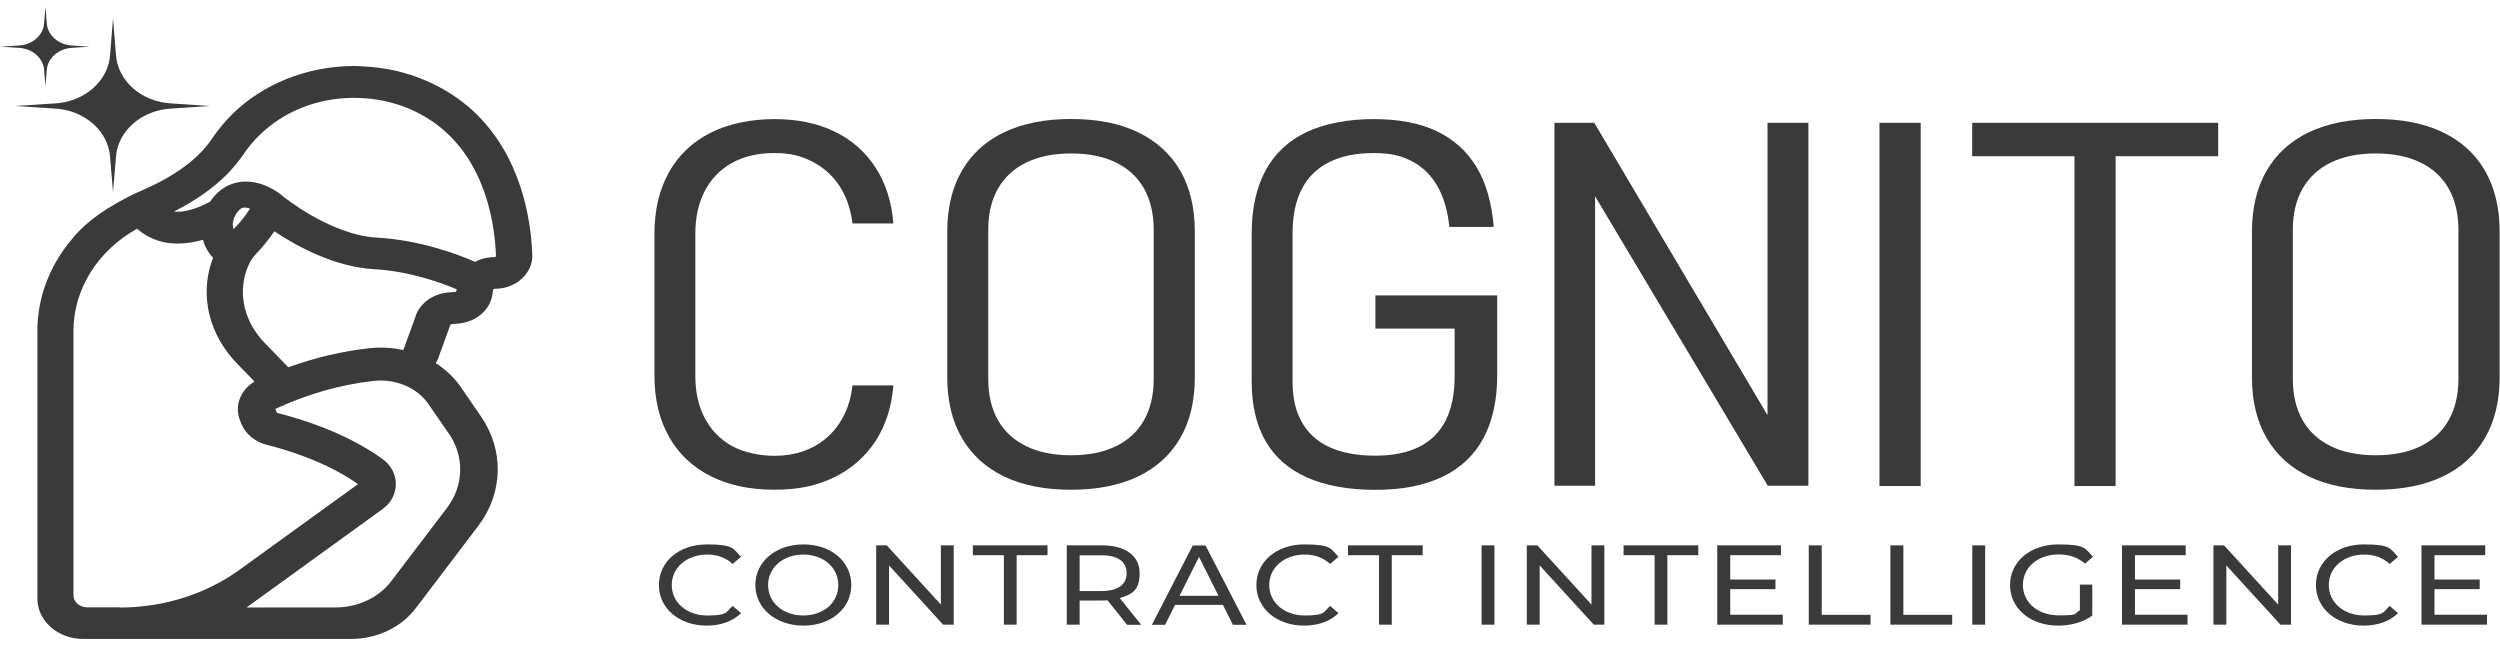
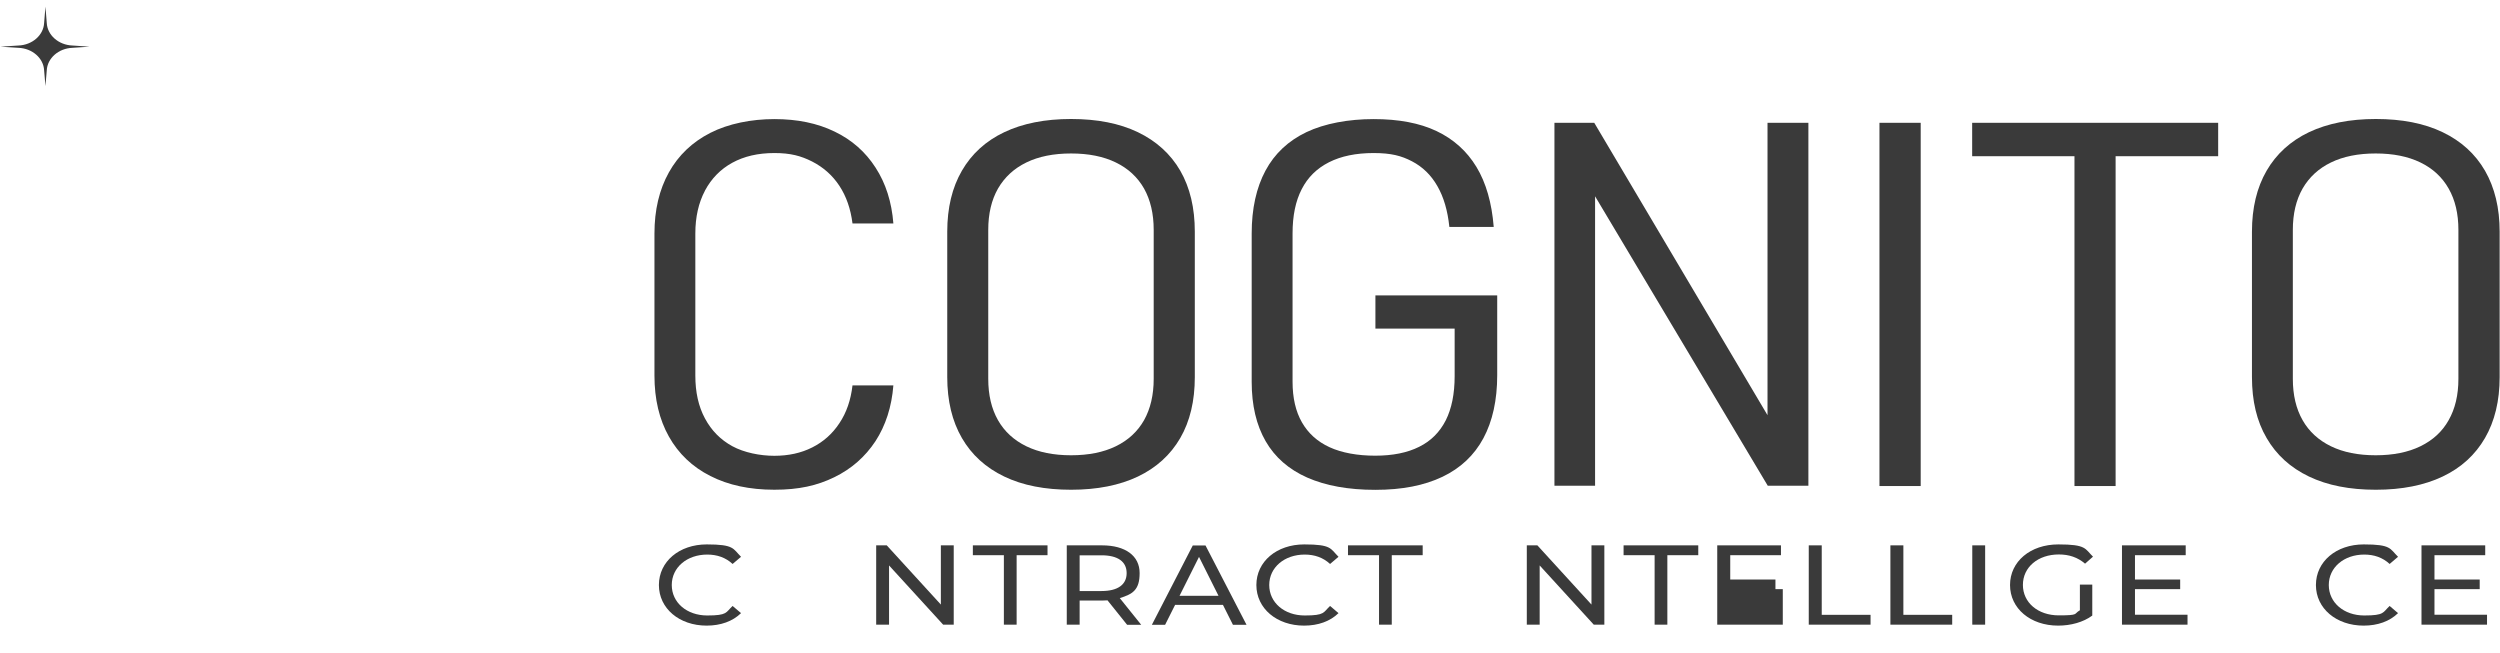
<svg xmlns="http://www.w3.org/2000/svg" width="157" height="41" viewBox="0 0 157 41" fill="none">
  <g clip-path="url(#clip0_59_701)">
-     <path d="M28.278 20.416C28.293 20.383 28.324 20.363 28.361 20.356L28.807 20.316C29.902 20.217 30.778 19.466 30.921 18.503L30.966 18.211C30.966 18.171 31.012 18.138 31.065 18.138C31.714 18.138 32.318 17.912 32.764 17.507C33.209 17.096 33.451 16.564 33.428 15.986C33.345 13.828 32.756 9.784 29.706 6.962C28.316 5.687 26.542 4.797 24.616 4.392C23.589 4.173 22.343 4.146 22.343 4.146C22.26 4.146 22.177 4.146 22.087 4.146C19.225 4.186 16.499 5.288 14.588 7.168C14.113 7.639 13.682 8.164 13.305 8.721C12.474 9.95 11.047 11.019 9.053 11.896C8.691 12.055 8.329 12.214 7.981 12.4C6.071 13.39 5.134 14.247 4.462 15.083C3.118 16.697 2.348 18.689 2.348 20.768V37.596C2.348 38.99 3.632 40.126 5.225 40.126H22.034C23.665 40.126 25.182 39.408 26.088 38.22L26.157 38.133L30.03 33.033C31.601 30.975 31.669 28.279 30.211 26.16L28.943 24.314C28.527 23.71 27.991 23.205 27.365 22.806C27.433 22.694 27.485 22.594 27.516 22.508L28.278 20.409V20.416ZM15.253 9.744C15.555 9.293 15.902 8.874 16.28 8.502C17.79 7.015 19.859 6.178 22.117 6.145C24.367 6.118 26.489 6.895 28.052 8.343C30.581 10.681 31.072 14.18 31.148 16.053C31.148 16.066 31.148 16.093 31.125 16.119C31.095 16.146 31.065 16.146 31.057 16.146C30.612 16.146 30.196 16.252 29.841 16.445C28.686 15.94 26.323 15.07 23.687 14.924C20.735 14.765 17.745 12.307 17.715 12.281C17.548 12.135 16.408 11.232 15.049 11.431C14.505 11.511 13.773 11.796 13.207 12.653C12.716 12.932 11.719 13.383 10.926 13.284C12.867 12.301 14.316 11.119 15.245 9.751L15.253 9.744ZM15.706 13.098C15.691 13.118 15.683 13.138 15.668 13.151C15.419 13.543 15.117 13.928 14.724 14.333C14.709 14.353 14.687 14.373 14.664 14.393C14.664 14.373 14.656 14.353 14.649 14.326C14.649 14.3 14.634 14.28 14.634 14.253C14.618 14.194 14.618 14.127 14.618 14.061C14.634 13.895 14.687 13.695 14.807 13.47C14.913 13.29 15.087 13.071 15.298 13.038C15.411 13.025 15.532 13.045 15.661 13.091C15.676 13.091 15.683 13.091 15.698 13.098H15.706ZM7.528 38.14H5.474C4.999 38.14 4.613 37.801 4.613 37.383V20.781C4.613 18.151 6.154 15.727 8.608 14.366C9.114 14.811 9.733 15.11 10.428 15.236C10.677 15.276 10.926 15.296 11.168 15.296C11.726 15.296 12.263 15.196 12.746 15.057C12.867 15.508 13.093 15.887 13.38 16.186C13.35 16.259 13.32 16.332 13.297 16.412C12.542 18.636 13.146 21.047 14.913 22.86L15.985 23.962C15.079 24.493 14.694 25.529 15.094 26.452L15.177 26.658C15.449 27.282 16.046 27.761 16.771 27.94C17.813 28.199 20.44 28.949 22.479 30.404L15.041 35.783C12.92 37.317 10.262 38.153 7.521 38.153L7.528 38.14ZM28.195 27.236C29.177 28.67 29.132 30.497 28.075 31.891L24.563 36.506C23.785 37.529 22.479 38.147 21.075 38.147H15.487L24.05 31.951L24.087 31.918C24.329 31.732 24.533 31.506 24.654 31.247C25.092 30.35 24.797 29.387 24.027 28.83C21.724 27.163 18.892 26.306 17.412 25.934C17.397 25.934 17.397 25.928 17.39 25.914L17.299 25.709C17.299 25.689 17.299 25.675 17.299 25.675C19.308 24.746 21.377 24.155 23.453 23.922C24.843 23.769 26.194 24.34 26.912 25.383L28.18 27.223L28.195 27.236ZM26.119 19.811L25.356 21.91C25.349 21.937 25.341 21.956 25.326 21.983C24.631 21.83 23.906 21.791 23.166 21.87C21.467 22.063 19.768 22.461 18.107 23.066L16.642 21.558C15.374 20.256 14.943 18.55 15.479 16.976C15.615 16.584 15.789 16.265 15.985 16.053C16.476 15.535 16.891 15.03 17.231 14.525C18.568 15.422 20.984 16.777 23.544 16.91C25.666 17.029 27.637 17.726 28.678 18.165L28.663 18.258C28.663 18.297 28.626 18.331 28.58 18.331L28.127 18.37C27.191 18.457 26.406 19.021 26.111 19.811H26.119Z" fill="#3A3A3A" />
    <path d="M44.272 11.969C44.679 11.212 45.246 10.627 45.986 10.222C46.726 9.817 47.602 9.611 48.629 9.611C49.655 9.611 50.297 9.79 50.999 10.142C51.702 10.501 52.276 11.006 52.714 11.67C53.151 12.334 53.423 13.124 53.537 14.034H56.104C55.998 12.686 55.628 11.517 54.986 10.528C54.352 9.538 53.491 8.781 52.411 8.263C51.332 7.738 50.071 7.479 48.629 7.479C47.186 7.479 45.744 7.765 44.611 8.343C43.479 8.921 42.61 9.744 42.006 10.826C41.402 11.909 41.1 13.191 41.1 14.665V23.59C41.1 25.064 41.402 26.339 42.006 27.415C42.61 28.491 43.479 29.321 44.611 29.892C45.744 30.47 47.081 30.755 48.629 30.755C50.176 30.755 51.309 30.496 52.389 29.972C53.469 29.447 54.33 28.69 54.979 27.707C55.621 26.718 55.998 25.549 56.104 24.201H53.537C53.431 25.124 53.159 25.914 52.714 26.578C52.276 27.242 51.709 27.747 51.007 28.099C50.312 28.451 49.52 28.624 48.629 28.624C47.737 28.624 46.726 28.424 45.986 28.019C45.246 27.614 44.679 27.037 44.272 26.279C43.864 25.522 43.667 24.626 43.667 23.59V14.665C43.667 13.629 43.871 12.732 44.272 11.975" fill="#3A3A3A" />
    <path d="M74.121 10.72C73.509 9.665 72.618 8.861 71.463 8.303C70.3 7.745 68.903 7.473 67.264 7.473C65.626 7.473 64.221 7.752 63.066 8.303C61.903 8.854 61.02 9.665 60.408 10.72C59.796 11.776 59.487 13.051 59.487 14.552V23.683C59.487 25.177 59.796 26.452 60.408 27.508C61.02 28.564 61.903 29.368 63.066 29.926C64.221 30.483 65.626 30.756 67.264 30.756C68.903 30.756 70.307 30.477 71.463 29.926C72.618 29.374 73.509 28.564 74.121 27.508C74.732 26.452 75.034 25.177 75.034 23.683V14.552C75.034 13.058 74.732 11.783 74.121 10.72ZM72.452 23.79C72.452 24.805 72.248 25.669 71.848 26.386C71.44 27.103 70.851 27.648 70.073 28.026C69.296 28.405 68.359 28.591 67.264 28.591C66.169 28.591 65.233 28.405 64.455 28.026C63.678 27.648 63.081 27.103 62.673 26.386C62.266 25.669 62.062 24.805 62.062 23.79V14.439C62.062 13.423 62.266 12.56 62.673 11.843C63.089 11.126 63.678 10.581 64.455 10.203C65.233 9.824 66.169 9.638 67.264 9.638C68.359 9.638 69.296 9.824 70.073 10.203C70.851 10.581 71.44 11.126 71.848 11.843C72.248 12.56 72.452 13.423 72.452 14.439V23.79Z" fill="#3A3A3A" />
    <path d="M86.361 20.635H91.352V23.616C91.352 24.739 91.163 25.662 90.793 26.399C90.416 27.136 89.865 27.694 89.124 28.059C88.385 28.431 87.463 28.617 86.361 28.617C85.258 28.617 84.262 28.438 83.499 28.086C82.729 27.734 82.155 27.209 81.762 26.525C81.37 25.841 81.173 24.991 81.173 23.975V14.658C81.173 13.549 81.362 12.626 81.747 11.882C82.125 11.139 82.699 10.574 83.461 10.189C84.224 9.804 85.153 9.611 86.263 9.611C87.373 9.611 88.007 9.784 88.671 10.129C89.336 10.475 89.872 10.992 90.265 11.683C90.665 12.374 90.914 13.23 91.02 14.253H93.806C93.685 12.739 93.323 11.477 92.719 10.481C92.115 9.485 91.277 8.735 90.212 8.23C89.147 7.725 87.833 7.479 86.263 7.479C84.692 7.479 83.197 7.752 82.049 8.296C80.909 8.841 80.048 9.644 79.474 10.713C78.9 11.783 78.606 13.098 78.606 14.665V23.982C78.606 25.456 78.9 26.698 79.482 27.707C80.063 28.717 80.939 29.48 82.094 29.992C83.257 30.503 84.677 30.762 86.368 30.762C88.06 30.762 89.434 30.49 90.582 29.945C91.722 29.401 92.583 28.59 93.157 27.521C93.731 26.452 94.025 25.131 94.025 23.557V18.55H86.376V20.635H86.361Z" fill="#3A3A3A" />
    <path d="M111 26.074L100.119 7.712H97.619V30.503H100.171V12.327L111.015 30.503H113.567V7.712H111V26.074Z" fill="#3A3A3A" />
    <path d="M120.62 7.712H118.03V30.523H120.62V7.712Z" fill="#3A3A3A" />
    <path d="M123.852 9.81H130.277V30.523H132.86V9.81H139.301V7.712H123.852V9.81Z" fill="#3A3A3A" />
    <path d="M156.057 10.72C155.445 9.665 154.562 8.861 153.399 8.303C152.243 7.745 150.839 7.473 149.2 7.473C147.562 7.473 146.165 7.752 145.002 8.303C143.847 8.854 142.956 9.665 142.344 10.72C141.732 11.776 141.423 13.051 141.423 14.552V23.683C141.423 25.177 141.725 26.452 142.344 27.508C142.956 28.564 143.839 29.368 145.002 29.926C146.165 30.483 147.562 30.756 149.2 30.756C150.839 30.756 152.243 30.477 153.399 29.926C154.562 29.374 155.445 28.564 156.057 27.508C156.668 26.452 156.978 25.177 156.978 23.683V14.552C156.978 13.058 156.668 11.783 156.057 10.72ZM154.388 23.79C154.388 24.805 154.184 25.669 153.776 26.386C153.376 27.103 152.78 27.648 152.002 28.026C151.224 28.405 150.288 28.591 149.193 28.591C148.098 28.591 147.162 28.405 146.384 28.026C145.606 27.648 145.01 27.103 144.602 26.386C144.194 25.669 143.99 24.805 143.99 23.79V14.439C143.99 13.423 144.194 12.56 144.602 11.843C145.017 11.126 145.606 10.581 146.384 10.203C147.162 9.824 148.098 9.638 149.193 9.638C150.288 9.638 151.224 9.824 152.002 10.203C152.78 10.581 153.369 11.126 153.776 11.843C154.184 12.56 154.388 13.423 154.388 14.439V23.79Z" fill="#3A3A3A" />
    <path d="M41.379 36.739C41.379 35.265 42.656 34.189 44.385 34.189C46.114 34.189 46.023 34.455 46.537 34.966L46.008 35.417C45.57 35.012 45.034 34.827 44.415 34.827C43.139 34.827 42.187 35.637 42.187 36.739C42.187 37.841 43.131 38.652 44.415 38.652C45.699 38.652 45.57 38.459 46.008 38.054L46.537 38.505C46.016 39.017 45.261 39.289 44.377 39.289C42.663 39.289 41.379 38.213 41.379 36.739Z" fill="#3A3A3A" />
-     <path d="M47.435 36.739C47.435 35.278 48.712 34.189 50.456 34.189C52.2 34.189 53.461 35.271 53.461 36.739C53.461 38.207 52.185 39.289 50.456 39.289C48.727 39.289 47.435 38.2 47.435 36.739ZM52.646 36.739C52.646 35.637 51.709 34.827 50.448 34.827C49.187 34.827 48.236 35.637 48.236 36.739C48.236 37.841 49.172 38.652 50.448 38.652C51.724 38.652 52.646 37.841 52.646 36.739Z" fill="#3A3A3A" />
    <path d="M59.894 34.248V39.229H59.23L55.832 35.51V39.229H55.024V34.248H55.688L59.086 37.967V34.248H59.894Z" fill="#3A3A3A" />
    <path d="M63.036 34.866H61.095V34.248H65.784V34.866H63.844V39.229H63.043V34.866H63.036Z" fill="#3A3A3A" />
    <path d="M70.776 39.229L69.552 37.702C69.439 37.708 69.318 37.715 69.198 37.715H67.801V39.229H66.993V34.248H69.205C70.678 34.248 71.569 34.906 71.569 35.988C71.569 37.071 71.115 37.31 70.323 37.562L71.667 39.236H70.783L70.776 39.229ZM70.753 35.988C70.753 35.278 70.209 34.873 69.175 34.873H67.801V37.117H69.175C70.209 37.117 70.753 36.706 70.753 35.995V35.988Z" fill="#3A3A3A" />
    <path d="M76.809 37.987H73.796L73.169 39.236H72.338L74.906 34.255H75.706L78.281 39.236H77.428L76.801 37.987H76.809ZM76.522 37.416L75.298 34.973L74.075 37.416H76.522Z" fill="#3A3A3A" />
    <path d="M78.9 36.739C78.9 35.265 80.177 34.189 81.906 34.189C83.635 34.189 83.544 34.455 84.058 34.966L83.529 35.417C83.091 35.012 82.555 34.827 81.936 34.827C80.66 34.827 79.708 35.637 79.708 36.739C79.708 37.841 80.652 38.652 81.936 38.652C83.22 38.652 83.091 38.459 83.529 38.054L84.058 38.505C83.537 39.017 82.782 39.289 81.898 39.289C80.184 39.289 78.9 38.213 78.9 36.739Z" fill="#3A3A3A" />
    <path d="M86.595 34.866H84.654V34.248H89.344V34.866H87.403V39.229H86.603V34.866H86.595Z" fill="#3A3A3A" />
-     <path d="M93.043 34.248H93.851V39.229H93.043V34.248Z" fill="#3A3A3A" />
    <path d="M100.753 34.248V39.229H100.089L96.691 35.51V39.229H95.883V34.248H96.547L99.945 37.967V34.248H100.753Z" fill="#3A3A3A" />
    <path d="M103.902 34.866H101.961V34.248H106.651V34.866H104.71V39.229H103.91V34.866H103.902Z" fill="#3A3A3A" />
-     <path d="M111.959 38.611V39.229H107.843V34.248H111.845V34.866H108.659V36.394H111.498V36.998H108.659V38.605H111.959V38.611Z" fill="#3A3A3A" />
+     <path d="M111.959 38.611V39.229H107.843V34.248H111.845V34.866H108.659V36.394H111.498V36.998H108.659H111.959V38.611Z" fill="#3A3A3A" />
    <path d="M113.597 34.248H114.405V38.611H117.471V39.229H113.59V34.248H113.597Z" fill="#3A3A3A" />
    <path d="M118.724 34.248H119.532V38.611H122.598V39.229H118.717V34.248H118.724Z" fill="#3A3A3A" />
    <path d="M123.859 34.248H124.667V39.229H123.859V34.248Z" fill="#3A3A3A" />
    <path d="M130.617 36.712H131.395V38.658C130.829 39.077 130.043 39.289 129.25 39.289C127.514 39.289 126.23 38.213 126.23 36.739C126.23 35.265 127.506 34.189 129.265 34.189C131.025 34.189 130.927 34.455 131.44 34.959L130.942 35.398C130.474 34.999 129.938 34.82 129.296 34.82C127.982 34.82 127.038 35.623 127.038 36.732C127.038 37.841 127.982 38.645 129.288 38.645C130.594 38.645 130.209 38.552 130.617 38.326V36.706V36.712Z" fill="#3A3A3A" />
    <path d="M137.376 38.611V39.229H133.26V34.248H137.262V34.866H134.076V36.394H136.915V36.998H134.076V38.605H137.376V38.611Z" fill="#3A3A3A" />
-     <path d="M143.877 34.248V39.229H143.212L139.814 35.51V39.229H139.006V34.248H139.671L143.069 37.967V34.248H143.877Z" fill="#3A3A3A" />
    <path d="M145.44 36.739C145.44 35.265 146.716 34.189 148.445 34.189C150.174 34.189 150.076 34.455 150.597 34.966L150.069 35.417C149.631 35.012 149.095 34.827 148.475 34.827C147.199 34.827 146.248 35.637 146.248 36.739C146.248 37.841 147.192 38.652 148.475 38.652C149.759 38.652 149.631 38.459 150.069 38.054L150.597 38.505C150.076 39.017 149.321 39.289 148.438 39.289C146.724 39.289 145.44 38.213 145.44 36.739Z" fill="#3A3A3A" />
    <path d="M156.185 38.611V39.229H152.07V34.248H156.072V34.866H152.885V36.394H155.725V36.998H152.885V38.605H156.185V38.611Z" fill="#3A3A3A" />
-     <path d="M7.098 1.151L7.279 3.402C7.37 5.076 8.895 6.417 10.798 6.497L13.161 6.656L10.798 6.815C8.895 6.895 7.37 8.237 7.279 9.91L7.098 12.068L6.917 9.91C6.826 8.237 5.301 6.895 3.398 6.815L0.929 6.656L3.398 6.497C5.301 6.417 6.826 5.076 6.917 3.402L7.098 1.151Z" fill="#3A3A3A" />
    <path d="M2.854 0.414L2.937 1.443C2.975 2.207 3.677 2.825 4.545 2.858L5.625 2.931L4.545 3.004C3.677 3.037 2.975 3.655 2.937 4.418L2.854 5.408L2.771 4.418C2.733 3.655 2.031 3.037 1.162 3.004L0.03 2.931L1.162 2.858C2.031 2.825 2.733 2.207 2.771 1.443L2.854 0.414Z" fill="#3A3A3A" />
  </g>
  <defs>
    <clipPath id="clip0_59_701">
      <rect width="156.923" height="40" fill="white" transform="translate(0.039 0.273)" />
    </clipPath>
  </defs>
</svg>